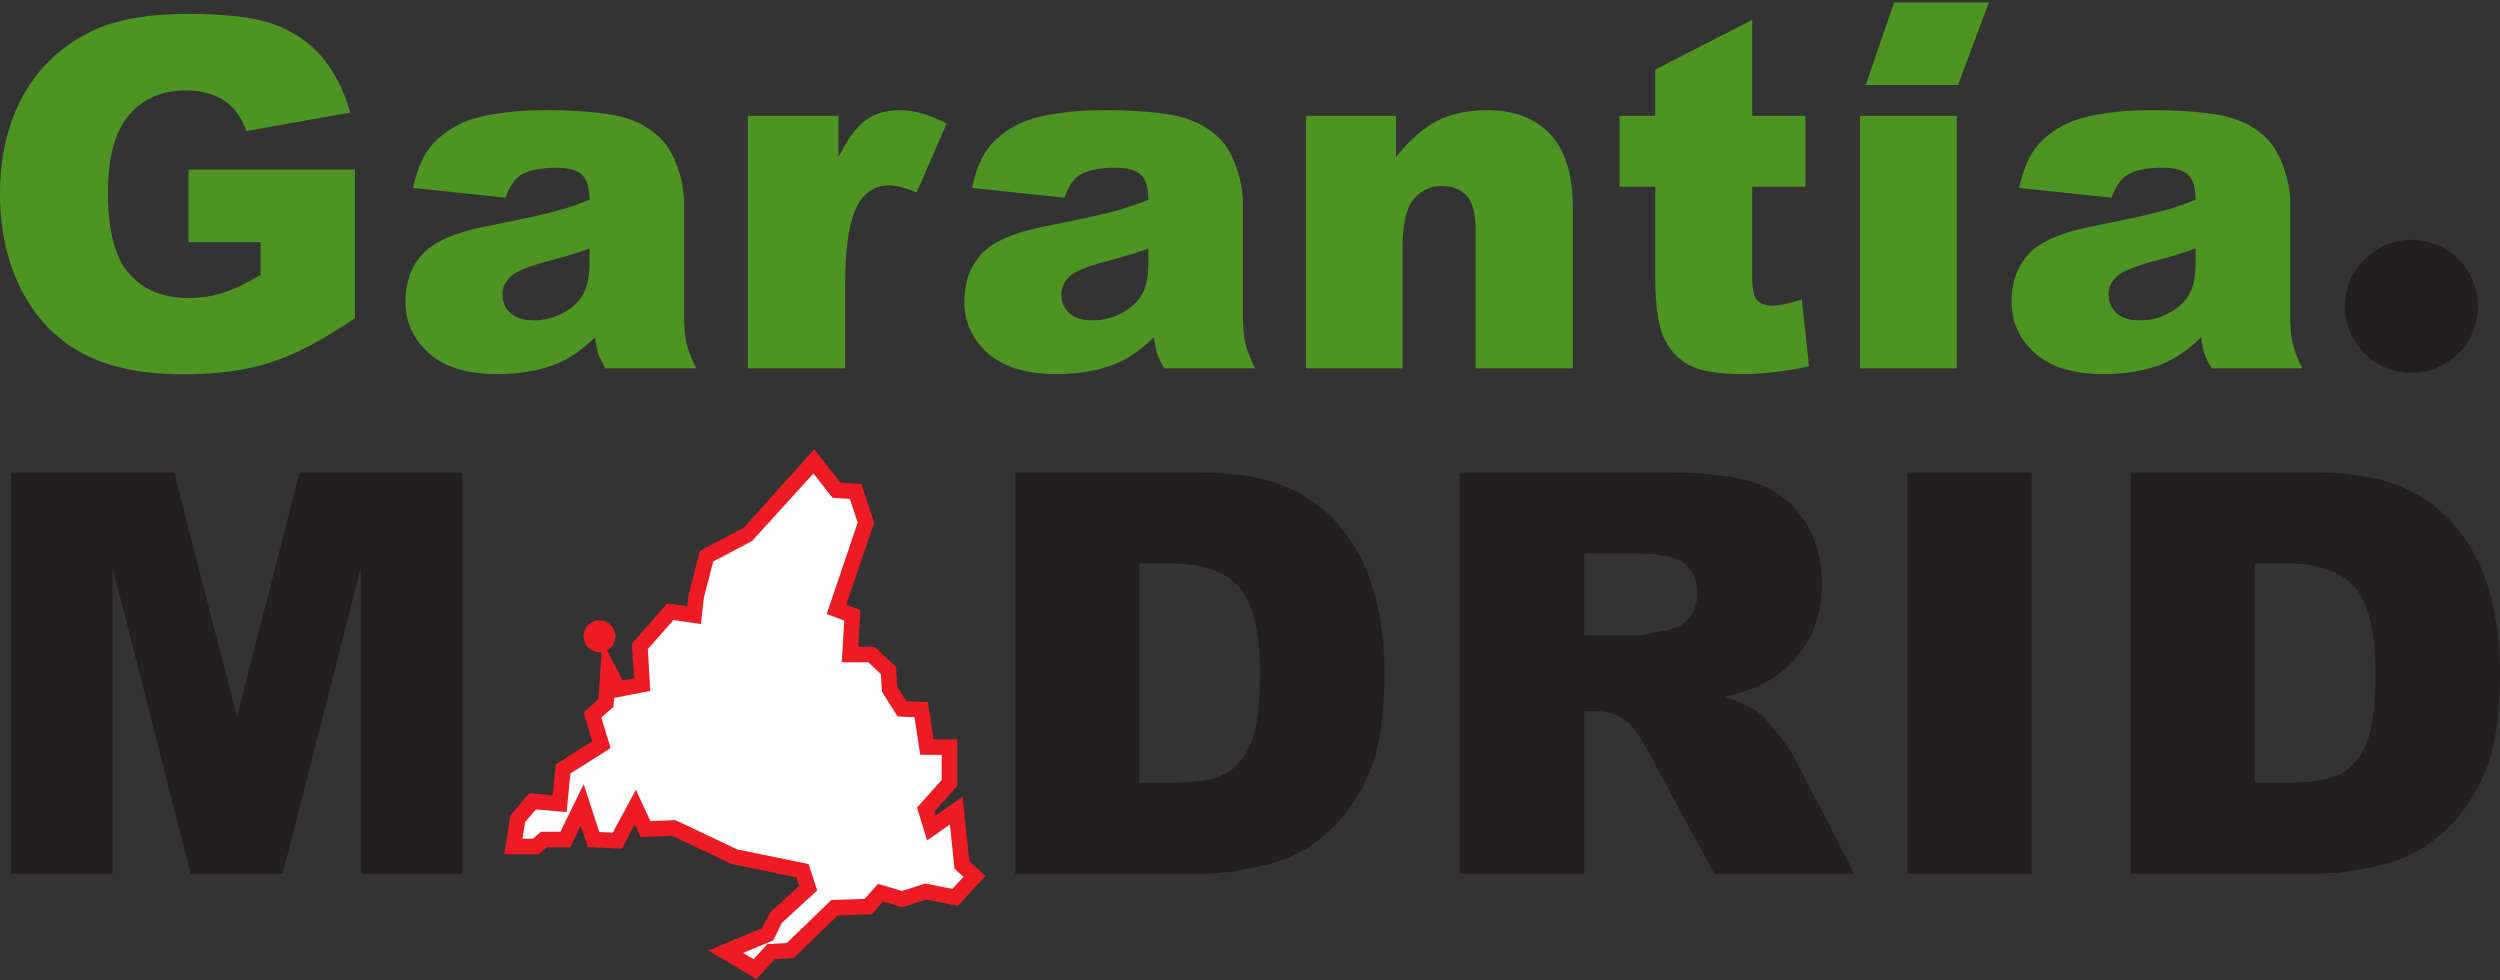
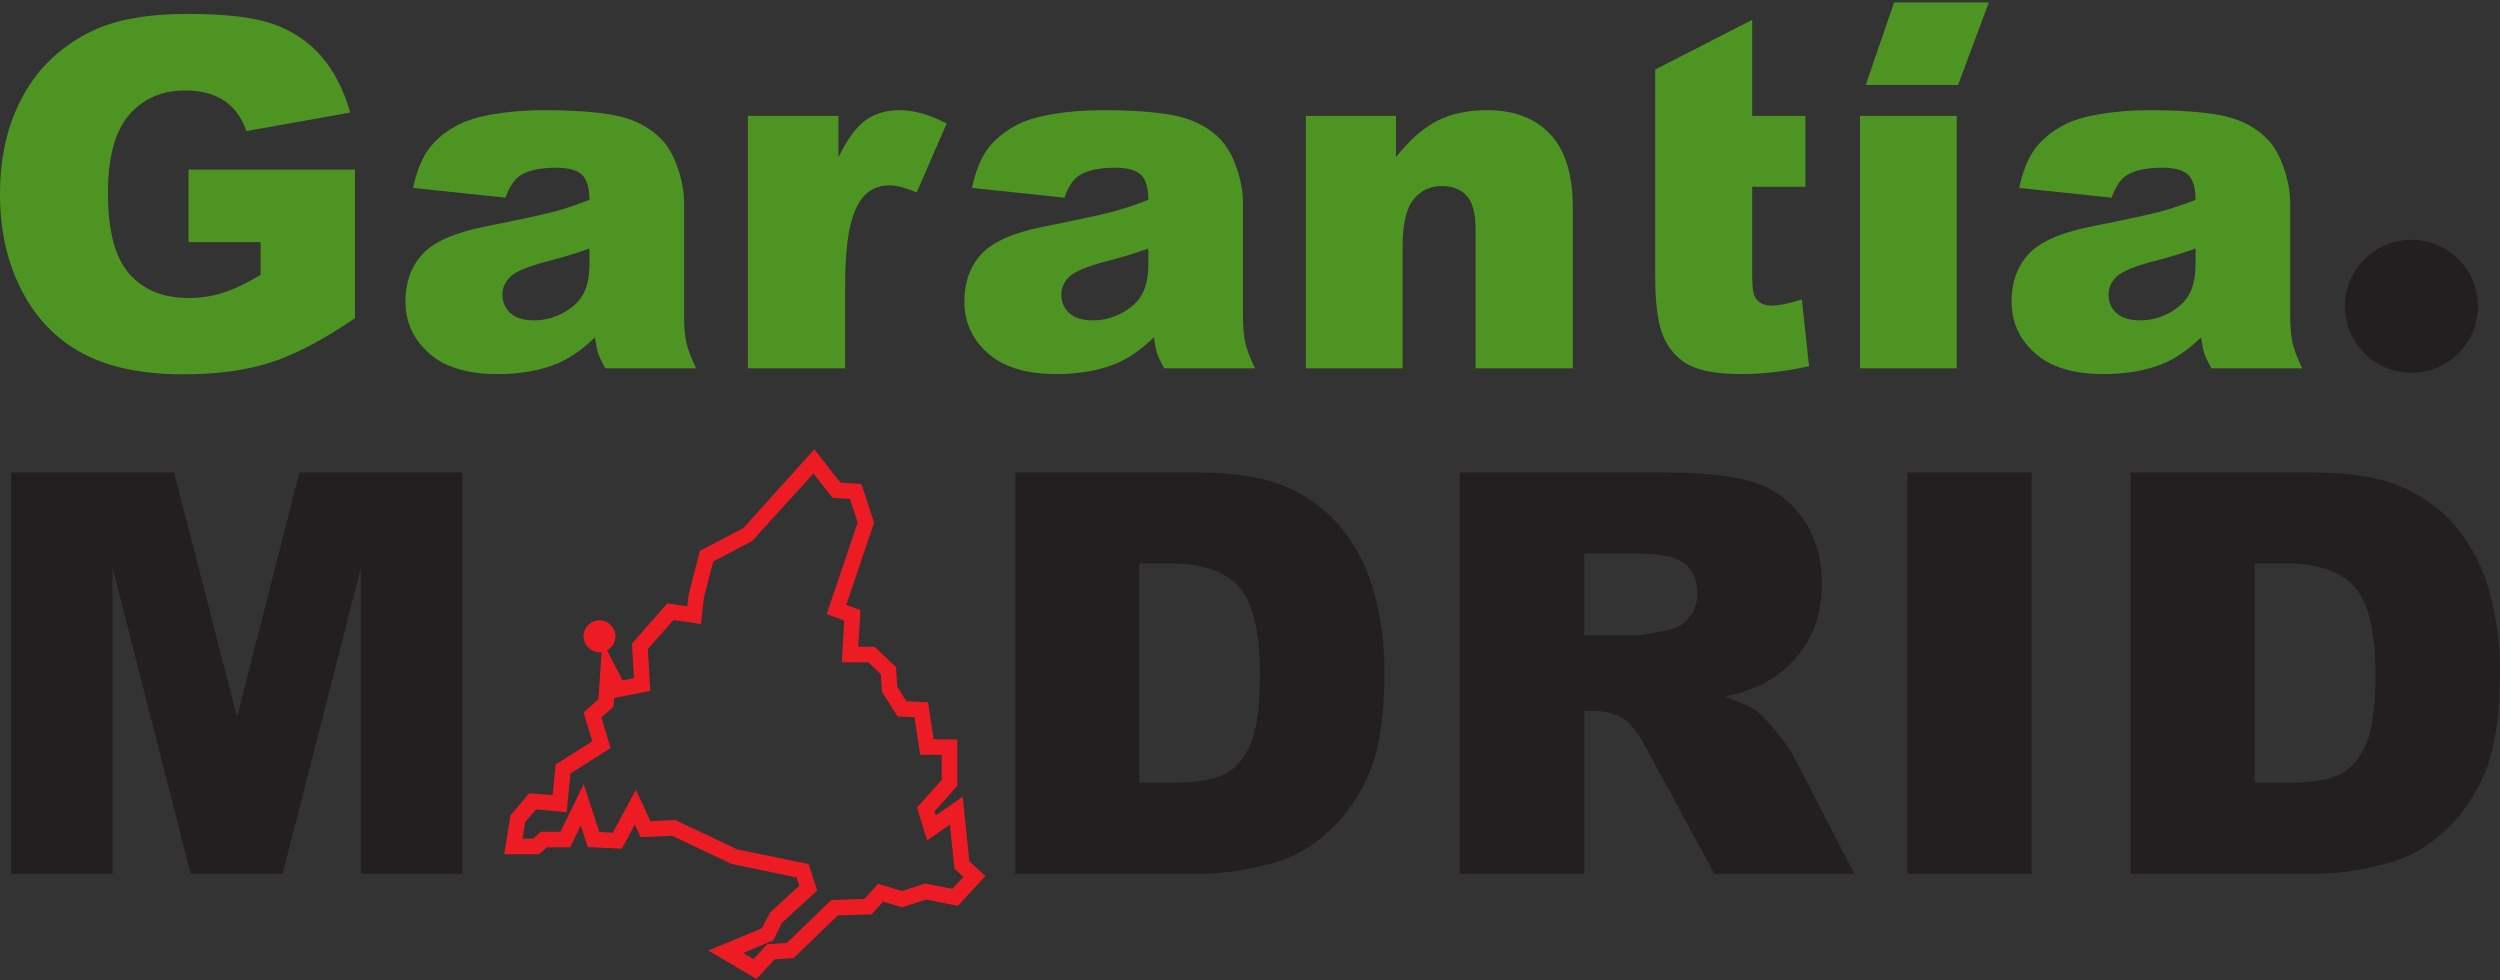
<svg xmlns="http://www.w3.org/2000/svg" width="640" height="251" viewBox="0 0 640 251" fill="none">
  <rect x="0" y="0" width="640" height="251" fill="#333333" stroke="none" />
-   <path d="M66.703 61.985V70.384C63.09 72.534 59.886 74.056 57.087 74.949C54.288 75.843 51.347 76.288 48.261 76.288C41.771 76.288 36.708 74.219 33.076 70.079C29.444 65.941 27.63 59.044 27.63 49.386C27.63 40.298 29.424 33.657 33.016 29.454C36.607 25.257 41.423 23.155 47.471 23.155C51.526 23.155 54.866 24.049 57.483 25.835C60.1 27.621 61.956 30.196 63.051 33.565L89.645 28.817C88.022 23.055 85.599 18.301 82.373 14.545C79.149 10.794 75.091 8.022 70.203 6.238C65.312 4.451 57.94 3.563 48.082 3.563C37.855 3.563 29.719 5.001 23.677 7.881C15.925 11.616 10.043 17.079 6.026 24.284C2.009 31.484 0 39.956 0 49.69C0 58.944 1.838 67.14 5.509 74.279C9.18 81.42 14.35 86.798 21.028 90.405C27.702 94.018 36.333 95.825 46.922 95.825C55.525 95.825 62.96 94.818 69.23 92.809C75.498 90.804 82.71 87.022 90.866 81.458V43.424H48.261V61.985H66.703ZM133.25 44.882C135.279 43.586 138.321 42.938 142.38 42.938C145.545 42.938 147.759 43.544 149.014 44.764C150.273 45.979 150.9 48.108 150.9 51.155C147.817 52.369 144.895 53.354 142.137 54.104C139.379 54.853 133.354 56.165 124.06 58.029C116.311 59.573 110.997 61.925 108.115 65.092C105.238 68.253 103.794 72.29 103.794 77.201C103.794 82.432 105.795 86.838 109.791 90.405C113.785 93.977 119.64 95.764 127.346 95.764C133.151 95.764 138.241 94.87 142.623 93.084C145.827 91.744 149.053 89.517 152.301 86.391C152.586 88.256 152.868 89.625 153.152 90.496C153.434 91.37 154.044 92.638 154.979 94.3H178.228C176.928 91.626 176.087 89.424 175.7 87.7C175.318 85.977 175.122 83.589 175.122 80.548V52.003C175.122 48.961 174.516 45.768 173.295 42.418C172.081 39.07 170.419 36.487 168.309 34.661C165.303 32.022 161.552 30.287 157.047 29.454C152.545 28.625 146.582 28.206 139.155 28.206C134.53 28.206 130.23 28.555 126.255 29.243C122.276 29.933 119.15 30.906 116.882 32.166C113.717 33.908 111.293 35.969 109.606 38.34C107.924 40.713 106.638 43.97 105.744 48.108L129.416 50.604C130.393 47.804 131.668 45.899 133.25 44.882ZM150.9 67.587C150.9 70.669 150.406 73.176 149.409 75.101C148.417 77.026 146.733 78.662 144.358 80.001C141.985 81.34 139.417 82.01 136.659 82.01C134.02 82.01 132.022 81.393 130.664 80.153C129.304 78.916 128.626 77.323 128.626 75.376C128.626 73.671 129.317 72.146 130.694 70.811C132.033 69.512 135.221 68.192 140.251 66.853C143.943 65.921 147.496 64.847 150.9 63.628V67.587ZM191.463 94.3H216.356V72.636C216.356 62.289 217.631 55.228 220.19 51.456C221.972 48.777 224.488 47.439 227.737 47.439C229.439 47.439 231.751 48.047 234.673 49.264L242.344 31.615C237.998 29.343 234.003 28.206 230.351 28.206C226.863 28.206 223.93 29.073 221.556 30.793C219.186 32.52 216.882 35.674 214.649 40.257V29.67H191.463V94.3ZM276.329 44.882C278.358 43.586 281.4 42.938 285.459 42.938C288.624 42.938 290.835 43.544 292.094 44.764C293.353 45.979 293.981 48.108 293.981 51.155C290.896 52.369 287.974 53.354 285.216 54.104C282.457 54.853 276.433 56.165 267.14 58.029C259.39 59.573 254.076 61.925 251.193 65.092C248.314 68.253 246.876 72.29 246.876 77.201C246.876 82.432 248.874 86.838 252.868 90.405C256.866 93.977 262.719 95.764 270.43 95.764C276.23 95.764 281.32 94.87 285.702 93.084C288.906 91.744 292.132 89.517 295.381 86.391C295.665 88.256 295.947 89.625 296.229 90.496C296.514 91.37 297.123 92.638 298.056 94.3H321.305C320.007 91.626 319.166 89.424 318.778 87.7C318.395 85.977 318.201 83.589 318.201 80.548V52.003C318.201 48.961 317.595 45.768 316.374 42.418C315.158 39.07 313.496 36.487 311.388 34.661C308.382 32.022 304.631 30.287 300.124 29.454C295.624 28.625 289.659 28.206 282.234 28.206C277.608 28.206 273.307 28.555 269.334 29.243C265.354 29.933 262.233 30.906 259.961 32.166C256.796 33.908 254.37 35.969 252.684 38.34C251.003 40.713 249.714 43.97 248.823 48.108L272.499 50.604C273.47 47.804 274.747 45.899 276.329 44.882ZM293.981 67.587C293.981 70.669 293.483 73.176 292.49 75.101C291.493 77.026 289.811 78.662 287.437 80.001C285.064 81.34 282.496 82.01 279.738 82.01C277.102 82.01 275.101 81.393 273.747 80.153C272.381 78.916 271.704 77.323 271.704 75.376C271.704 73.671 272.394 72.146 273.773 70.811C275.113 69.512 278.298 68.192 283.329 66.853C287.02 65.921 290.573 64.847 293.981 63.628V67.587ZM334.298 94.3H359.066V63.266C359.066 57.382 359.997 53.304 361.869 51.029C363.734 48.759 366.164 47.622 369.173 47.622C371.887 47.622 374.001 48.466 375.5 50.15C377.002 51.832 377.749 54.702 377.749 58.76V94.3H402.643V53.222C402.643 44.699 400.704 38.401 396.834 34.327C392.957 30.248 387.592 28.206 380.732 28.206C375.663 28.206 371.361 29.131 367.833 30.978C364.303 32.823 360.815 35.898 357.366 40.199V29.67H334.298V94.3ZM423.728 17.802V29.67H414.602V47.804H423.728V70.536C423.728 77.753 424.429 82.968 425.83 86.189C427.232 89.412 429.388 91.813 432.312 93.391C435.236 94.974 439.775 95.764 445.946 95.764C451.26 95.764 456.983 95.094 463.11 93.755L461.281 76.656C457.995 77.707 455.438 78.235 453.612 78.235C451.583 78.235 450.162 77.544 449.352 76.17C448.823 75.28 448.562 73.458 448.562 70.704V47.804H462.196V29.67H448.562V5.081L423.728 17.802ZM476.161 94.3H500.929V29.667H476.161V94.3ZM477.617 21.758H501.264L509.144 0.615H484.897L477.617 21.758ZM544.415 44.882C546.44 43.586 549.484 42.938 553.541 42.938C556.706 42.938 558.918 43.544 560.174 44.764C561.437 45.979 562.063 48.108 562.063 51.155C558.976 52.369 556.056 53.354 553.3 54.104C550.535 54.853 544.516 56.165 535.219 58.029C527.473 59.573 522.158 61.925 519.281 65.092C516.397 68.253 514.96 72.29 514.96 77.201C514.96 82.432 516.953 86.838 520.947 90.405C524.95 93.977 530.801 95.764 538.513 95.764C544.311 95.764 549.403 94.87 553.786 93.084C556.99 91.744 560.214 89.517 563.46 86.391C563.745 88.256 564.029 89.625 564.317 90.496C564.597 91.37 565.205 92.638 566.139 94.3H589.39C588.088 91.626 587.247 89.424 586.867 87.7C586.477 85.977 586.287 83.589 586.287 80.548V52.003C586.287 48.961 585.674 45.768 584.46 42.418C583.238 39.07 581.579 36.487 579.469 34.661C576.468 32.022 572.711 30.287 568.21 29.454C563.706 28.625 557.742 28.206 550.318 28.206C545.692 28.206 541.387 28.555 537.415 29.243C533.437 29.933 530.314 30.906 528.041 32.166C524.875 33.908 522.45 35.969 520.769 38.34C519.086 40.713 517.794 43.97 516.902 48.108L540.577 50.604C541.55 47.804 542.835 45.899 544.415 44.882V44.882ZM562.063 67.587C562.063 70.669 561.564 73.176 560.572 75.101C559.575 77.026 557.894 78.662 555.519 80.001C553.143 81.34 550.578 82.01 547.818 82.01C545.186 82.01 543.186 81.393 541.827 80.153C540.467 78.916 539.787 77.323 539.787 75.376C539.787 73.671 540.476 72.146 541.854 70.811C543.192 69.512 546.377 68.192 551.412 66.853C555.102 65.921 558.657 64.847 562.063 63.628V67.587Z" fill="#4E9423" />
+   <path d="M66.703 61.985V70.384C63.09 72.534 59.886 74.056 57.087 74.949C54.288 75.843 51.347 76.288 48.261 76.288C41.771 76.288 36.708 74.219 33.076 70.079C29.444 65.941 27.63 59.044 27.63 49.386C27.63 40.298 29.424 33.657 33.016 29.454C36.607 25.257 41.423 23.155 47.471 23.155C51.526 23.155 54.866 24.049 57.483 25.835C60.1 27.621 61.956 30.196 63.051 33.565L89.645 28.817C88.022 23.055 85.599 18.301 82.373 14.545C79.149 10.794 75.091 8.022 70.203 6.238C65.312 4.451 57.94 3.563 48.082 3.563C37.855 3.563 29.719 5.001 23.677 7.881C15.925 11.616 10.043 17.079 6.026 24.284C2.009 31.484 0 39.956 0 49.69C0 58.944 1.838 67.14 5.509 74.279C9.18 81.42 14.35 86.798 21.028 90.405C27.702 94.018 36.333 95.825 46.922 95.825C55.525 95.825 62.96 94.818 69.23 92.809C75.498 90.804 82.71 87.022 90.866 81.458V43.424H48.261V61.985H66.703ZM133.25 44.882C135.279 43.586 138.321 42.938 142.38 42.938C145.545 42.938 147.759 43.544 149.014 44.764C150.273 45.979 150.9 48.108 150.9 51.155C147.817 52.369 144.895 53.354 142.137 54.104C139.379 54.853 133.354 56.165 124.06 58.029C116.311 59.573 110.997 61.925 108.115 65.092C105.238 68.253 103.794 72.29 103.794 77.201C103.794 82.432 105.795 86.838 109.791 90.405C113.785 93.977 119.64 95.764 127.346 95.764C133.151 95.764 138.241 94.87 142.623 93.084C145.827 91.744 149.053 89.517 152.301 86.391C152.586 88.256 152.868 89.625 153.152 90.496C153.434 91.37 154.044 92.638 154.979 94.3H178.228C176.928 91.626 176.087 89.424 175.7 87.7C175.318 85.977 175.122 83.589 175.122 80.548V52.003C175.122 48.961 174.516 45.768 173.295 42.418C172.081 39.07 170.419 36.487 168.309 34.661C165.303 32.022 161.552 30.287 157.047 29.454C152.545 28.625 146.582 28.206 139.155 28.206C134.53 28.206 130.23 28.555 126.255 29.243C122.276 29.933 119.15 30.906 116.882 32.166C113.717 33.908 111.293 35.969 109.606 38.34C107.924 40.713 106.638 43.97 105.744 48.108L129.416 50.604C130.393 47.804 131.668 45.899 133.25 44.882ZM150.9 67.587C150.9 70.669 150.406 73.176 149.409 75.101C148.417 77.026 146.733 78.662 144.358 80.001C141.985 81.34 139.417 82.01 136.659 82.01C134.02 82.01 132.022 81.393 130.664 80.153C129.304 78.916 128.626 77.323 128.626 75.376C128.626 73.671 129.317 72.146 130.694 70.811C132.033 69.512 135.221 68.192 140.251 66.853C143.943 65.921 147.496 64.847 150.9 63.628V67.587ZM191.463 94.3H216.356V72.636C216.356 62.289 217.631 55.228 220.19 51.456C221.972 48.777 224.488 47.439 227.737 47.439C229.439 47.439 231.751 48.047 234.673 49.264L242.344 31.615C237.998 29.343 234.003 28.206 230.351 28.206C226.863 28.206 223.93 29.073 221.556 30.793C219.186 32.52 216.882 35.674 214.649 40.257V29.67H191.463V94.3ZM276.329 44.882C278.358 43.586 281.4 42.938 285.459 42.938C288.624 42.938 290.835 43.544 292.094 44.764C293.353 45.979 293.981 48.108 293.981 51.155C290.896 52.369 287.974 53.354 285.216 54.104C282.457 54.853 276.433 56.165 267.14 58.029C259.39 59.573 254.076 61.925 251.193 65.092C248.314 68.253 246.876 72.29 246.876 77.201C246.876 82.432 248.874 86.838 252.868 90.405C256.866 93.977 262.719 95.764 270.43 95.764C276.23 95.764 281.32 94.87 285.702 93.084C288.906 91.744 292.132 89.517 295.381 86.391C295.665 88.256 295.947 89.625 296.229 90.496C296.514 91.37 297.123 92.638 298.056 94.3H321.305C320.007 91.626 319.166 89.424 318.778 87.7C318.395 85.977 318.201 83.589 318.201 80.548V52.003C318.201 48.961 317.595 45.768 316.374 42.418C315.158 39.07 313.496 36.487 311.388 34.661C308.382 32.022 304.631 30.287 300.124 29.454C295.624 28.625 289.659 28.206 282.234 28.206C277.608 28.206 273.307 28.555 269.334 29.243C265.354 29.933 262.233 30.906 259.961 32.166C256.796 33.908 254.37 35.969 252.684 38.34C251.003 40.713 249.714 43.97 248.823 48.108L272.499 50.604C273.47 47.804 274.747 45.899 276.329 44.882ZM293.981 67.587C293.981 70.669 293.483 73.176 292.49 75.101C291.493 77.026 289.811 78.662 287.437 80.001C285.064 81.34 282.496 82.01 279.738 82.01C277.102 82.01 275.101 81.393 273.747 80.153C272.381 78.916 271.704 77.323 271.704 75.376C271.704 73.671 272.394 72.146 273.773 70.811C275.113 69.512 278.298 68.192 283.329 66.853C287.02 65.921 290.573 64.847 293.981 63.628V67.587ZM334.298 94.3H359.066V63.266C359.066 57.382 359.997 53.304 361.869 51.029C363.734 48.759 366.164 47.622 369.173 47.622C371.887 47.622 374.001 48.466 375.5 50.15C377.002 51.832 377.749 54.702 377.749 58.76V94.3H402.643V53.222C402.643 44.699 400.704 38.401 396.834 34.327C392.957 30.248 387.592 28.206 380.732 28.206C375.663 28.206 371.361 29.131 367.833 30.978C364.303 32.823 360.815 35.898 357.366 40.199V29.67H334.298V94.3ZM423.728 17.802V29.67V47.804H423.728V70.536C423.728 77.753 424.429 82.968 425.83 86.189C427.232 89.412 429.388 91.813 432.312 93.391C435.236 94.974 439.775 95.764 445.946 95.764C451.26 95.764 456.983 95.094 463.11 93.755L461.281 76.656C457.995 77.707 455.438 78.235 453.612 78.235C451.583 78.235 450.162 77.544 449.352 76.17C448.823 75.28 448.562 73.458 448.562 70.704V47.804H462.196V29.67H448.562V5.081L423.728 17.802ZM476.161 94.3H500.929V29.667H476.161V94.3ZM477.617 21.758H501.264L509.144 0.615H484.897L477.617 21.758ZM544.415 44.882C546.44 43.586 549.484 42.938 553.541 42.938C556.706 42.938 558.918 43.544 560.174 44.764C561.437 45.979 562.063 48.108 562.063 51.155C558.976 52.369 556.056 53.354 553.3 54.104C550.535 54.853 544.516 56.165 535.219 58.029C527.473 59.573 522.158 61.925 519.281 65.092C516.397 68.253 514.96 72.29 514.96 77.201C514.96 82.432 516.953 86.838 520.947 90.405C524.95 93.977 530.801 95.764 538.513 95.764C544.311 95.764 549.403 94.87 553.786 93.084C556.99 91.744 560.214 89.517 563.46 86.391C563.745 88.256 564.029 89.625 564.317 90.496C564.597 91.37 565.205 92.638 566.139 94.3H589.39C588.088 91.626 587.247 89.424 586.867 87.7C586.477 85.977 586.287 83.589 586.287 80.548V52.003C586.287 48.961 585.674 45.768 584.46 42.418C583.238 39.07 581.579 36.487 579.469 34.661C576.468 32.022 572.711 30.287 568.21 29.454C563.706 28.625 557.742 28.206 550.318 28.206C545.692 28.206 541.387 28.555 537.415 29.243C533.437 29.933 530.314 30.906 528.041 32.166C524.875 33.908 522.45 35.969 520.769 38.34C519.086 40.713 517.794 43.97 516.902 48.108L540.577 50.604C541.55 47.804 542.835 45.899 544.415 44.882V44.882ZM562.063 67.587C562.063 70.669 561.564 73.176 560.572 75.101C559.575 77.026 557.894 78.662 555.519 80.001C553.143 81.34 550.578 82.01 547.818 82.01C545.186 82.01 543.186 81.393 541.827 80.153C540.467 78.916 539.787 77.323 539.787 75.376C539.787 73.671 540.476 72.146 541.854 70.811C543.192 69.512 546.377 68.192 551.412 66.853C555.102 65.921 558.657 64.847 562.063 63.628V67.587Z" fill="#4E9423" />
  <path d="M640 171.996C640 164.989 639.159 158.354 637.477 152.094C635.796 145.834 633.09 140.344 629.348 135.626C625.61 130.908 620.884 127.285 615.162 124.762C609.438 122.239 601.925 120.977 592.628 120.977H545.467V223.712H592.628C598.281 223.712 604.588 222.778 611.549 220.909C616.64 219.554 621.406 216.83 625.845 212.745C630.283 208.654 633.755 203.588 636.254 197.535C638.751 191.488 640 182.974 640 171.996ZM608.115 172.626C608.115 180.848 607.32 186.794 605.733 190.461C604.144 194.129 601.948 196.694 599.146 198.166C596.342 199.645 591.624 200.376 584.99 200.376H577.211V144.245H585.13C593.352 144.245 599.239 146.255 602.789 150.272C606.344 154.29 608.115 161.74 608.115 172.626V172.626ZM488.304 223.712H520.115V120.977H488.304V223.712ZM449.836 182.16C448.107 180.896 445.35 179.638 441.57 178.373C446.292 177.298 450.006 175.943 452.72 174.308C456.968 171.738 460.316 168.387 462.745 164.253C465.174 160.122 466.389 155.201 466.389 149.501C466.389 142.961 464.801 137.409 461.623 132.858C458.447 128.301 454.267 125.184 449.083 123.503C443.898 121.819 436.396 120.977 426.585 120.977H373.677V223.712H405.563V182.016H408.369C411.262 182.016 413.855 182.811 416.147 184.399C417.829 185.614 419.741 188.253 421.89 192.318L438.865 223.712H474.728L459.358 193.941C458.611 192.446 457.131 190.32 454.912 187.56C452.693 184.801 451.004 183.001 449.836 182.16V182.16ZM434.505 152.024C434.505 154.266 433.842 156.252 432.51 157.981C431.18 159.709 429.462 160.783 427.356 161.204C423.198 162.138 420.395 162.605 418.948 162.605H405.563V141.722H419.511C425.301 141.722 429.248 142.61 431.351 144.386C433.453 146.161 434.505 148.707 434.505 152.024V152.024ZM350.677 197.535C353.177 191.488 354.425 182.974 354.425 171.996C354.425 164.989 353.585 158.354 351.907 152.094C350.226 145.834 347.516 140.344 343.778 135.626C340.042 130.908 335.307 127.285 329.584 124.762C323.861 122.239 316.351 120.977 307.058 120.977H259.893V223.712H307.058C312.707 223.712 319.014 222.778 325.979 220.909C331.071 219.554 335.836 216.83 340.274 212.745C344.713 208.654 348.178 203.588 350.677 197.535V197.535ZM322.543 172.626C322.543 180.848 321.749 186.794 320.163 190.461C318.572 194.129 316.375 196.694 313.574 198.166C310.771 199.645 306.05 200.376 299.42 200.376H291.637V144.245H299.56C307.78 144.245 313.668 146.255 317.215 150.272C320.768 154.29 322.543 161.74 322.543 172.626V172.626ZM92.384 223.712H118.381V120.977H76.658L60.677 183.488L44.574 120.977H2.826V223.712H28.823V145.367L48.82 223.712H72.353L92.384 145.367V223.712Z" fill="#231F20" />
-   <path d="M249.432 224.39L246.249 221.431L244.803 207.517L238.439 211.955L236.993 207.221L243.073 200.411L243.068 191.298L237.283 191.235L235.837 181.69L230.918 181.464L227.724 176.43L227.445 171.692L223.108 167.574L217.611 167.55L218.193 157.532L214.142 156.002L221.661 133.8L219.057 125.803L214.142 125.51L208.353 118.109L191.578 136.758L180.874 142.384L178.271 152.452L177.692 157.483L171.618 156.594L163.808 165.479L164.386 175.243L158.314 176.43L155.711 171.396L155.128 179.984L151.661 183.037L153.972 190.643L144.137 196.861L143.268 205.742L136.328 205.15L132.57 209.588L131.413 216.693H137.196L139.223 214.921H144.716L149.056 206.038L151.947 214.921L158.023 215.217L162.652 206.629L165.254 212.251L172.485 211.955L188.105 219.359L205.463 222.909L206.911 227.356L198.52 235.05L196.497 239.191L185.793 243.637L193.292 248.076L197.363 243.645L202.282 243.341L213.652 232.371L222.238 232.091L225.425 228.541L230.918 230.175L236.993 228.236L244.511 229.723L249.432 224.39ZM155.559 162.901C155.559 161.741 154.622 160.807 153.47 160.807C152.313 160.807 151.377 161.741 151.377 162.901C151.377 164.053 152.313 164.991 153.47 164.991C154.622 164.991 155.559 164.053 155.559 162.901Z" fill="white" />
  <path d="M190.234 243.949L192.917 245.538L196.438 241.706L201.426 241.399L212.82 230.404L221.323 230.124L224.784 226.27L230.898 228.089L236.876 226.181L243.802 227.55L246.62 224.499L244.344 222.381L243.17 211.086L237.334 215.155L234.758 206.73L241.079 199.653L241.075 193.272L235.566 193.209L234.11 183.605L229.791 183.407L225.763 177.061L225.501 172.595L222.308 169.563L215.499 169.536L216.119 158.879L211.638 157.185L219.56 133.788L217.582 127.713L213.126 127.447L208.247 121.208L192.504 138.523L182.583 143.739L180.2 152.95L179.439 159.751L172.4 158.724L165.846 166.18L166.479 176.867L157.231 178.672L157.217 178.646L157.061 180.938L153.941 183.687L156.32 191.516L146.026 198.025L145.061 207.894L137.184 207.225L134.447 210.452L133.756 214.7H136.449L138.475 212.929H143.472L149.428 200.735L153.417 212.998L156.865 213.166L162.788 202.176L166.504 210.203L172.894 209.942L188.742 217.456L206.999 221.19L209.204 227.96L200.145 236.264L197.956 240.745L190.234 243.949ZM193.669 250.614L181.35 243.326L195.037 237.638L197.172 233.581L204.617 226.753L203.926 224.631L187.251 221.162L172.077 213.967L164.004 214.298L162.515 211.083L159.181 217.269L150.478 216.845L148.685 211.339L145.96 216.915H139.97L137.944 218.685H129.069L130.691 208.723L135.471 203.075L141.475 203.588L142.25 195.697L151.624 189.772L149.382 182.387L153.195 179.03L154.013 166.95C151.689 167.274 149.385 165.339 149.384 162.901C149.384 160.648 151.217 158.813 153.469 158.813C155.72 158.813 157.551 160.648 157.551 162.901C157.551 164.447 156.687 165.798 155.416 166.49L159.399 174.188L162.293 173.619L161.77 164.778L170.835 154.465L175.947 155.212L176.291 152.226L179.165 141.03L190.334 135.158L208.46 115.009L215.159 123.572L220.533 123.894L223.76 133.812L216.648 154.819L220.268 156.186L219.723 165.564L223.908 165.584L229.39 170.789L229.684 175.8L232.045 179.521L237.564 179.774L239 189.262L245.062 189.324L245.065 201.171L239.228 207.711L239.545 208.755L246.436 203.947L248.154 220.481L252.243 224.281L245.22 231.895L237.11 230.292L230.937 232.261L226.065 230.809L223.153 234.056L214.483 234.337L203.139 245.284L198.287 245.583L193.669 250.614Z" fill="#ED1C24" />
  <path d="M634.351 78.416C634.351 69.016 626.728 61.394 617.326 61.394C607.929 61.394 600.309 69.016 600.309 78.416C600.309 87.816 607.929 95.439 617.326 95.439C626.728 95.439 634.351 87.816 634.351 78.416Z" fill="#231F20" />
</svg>